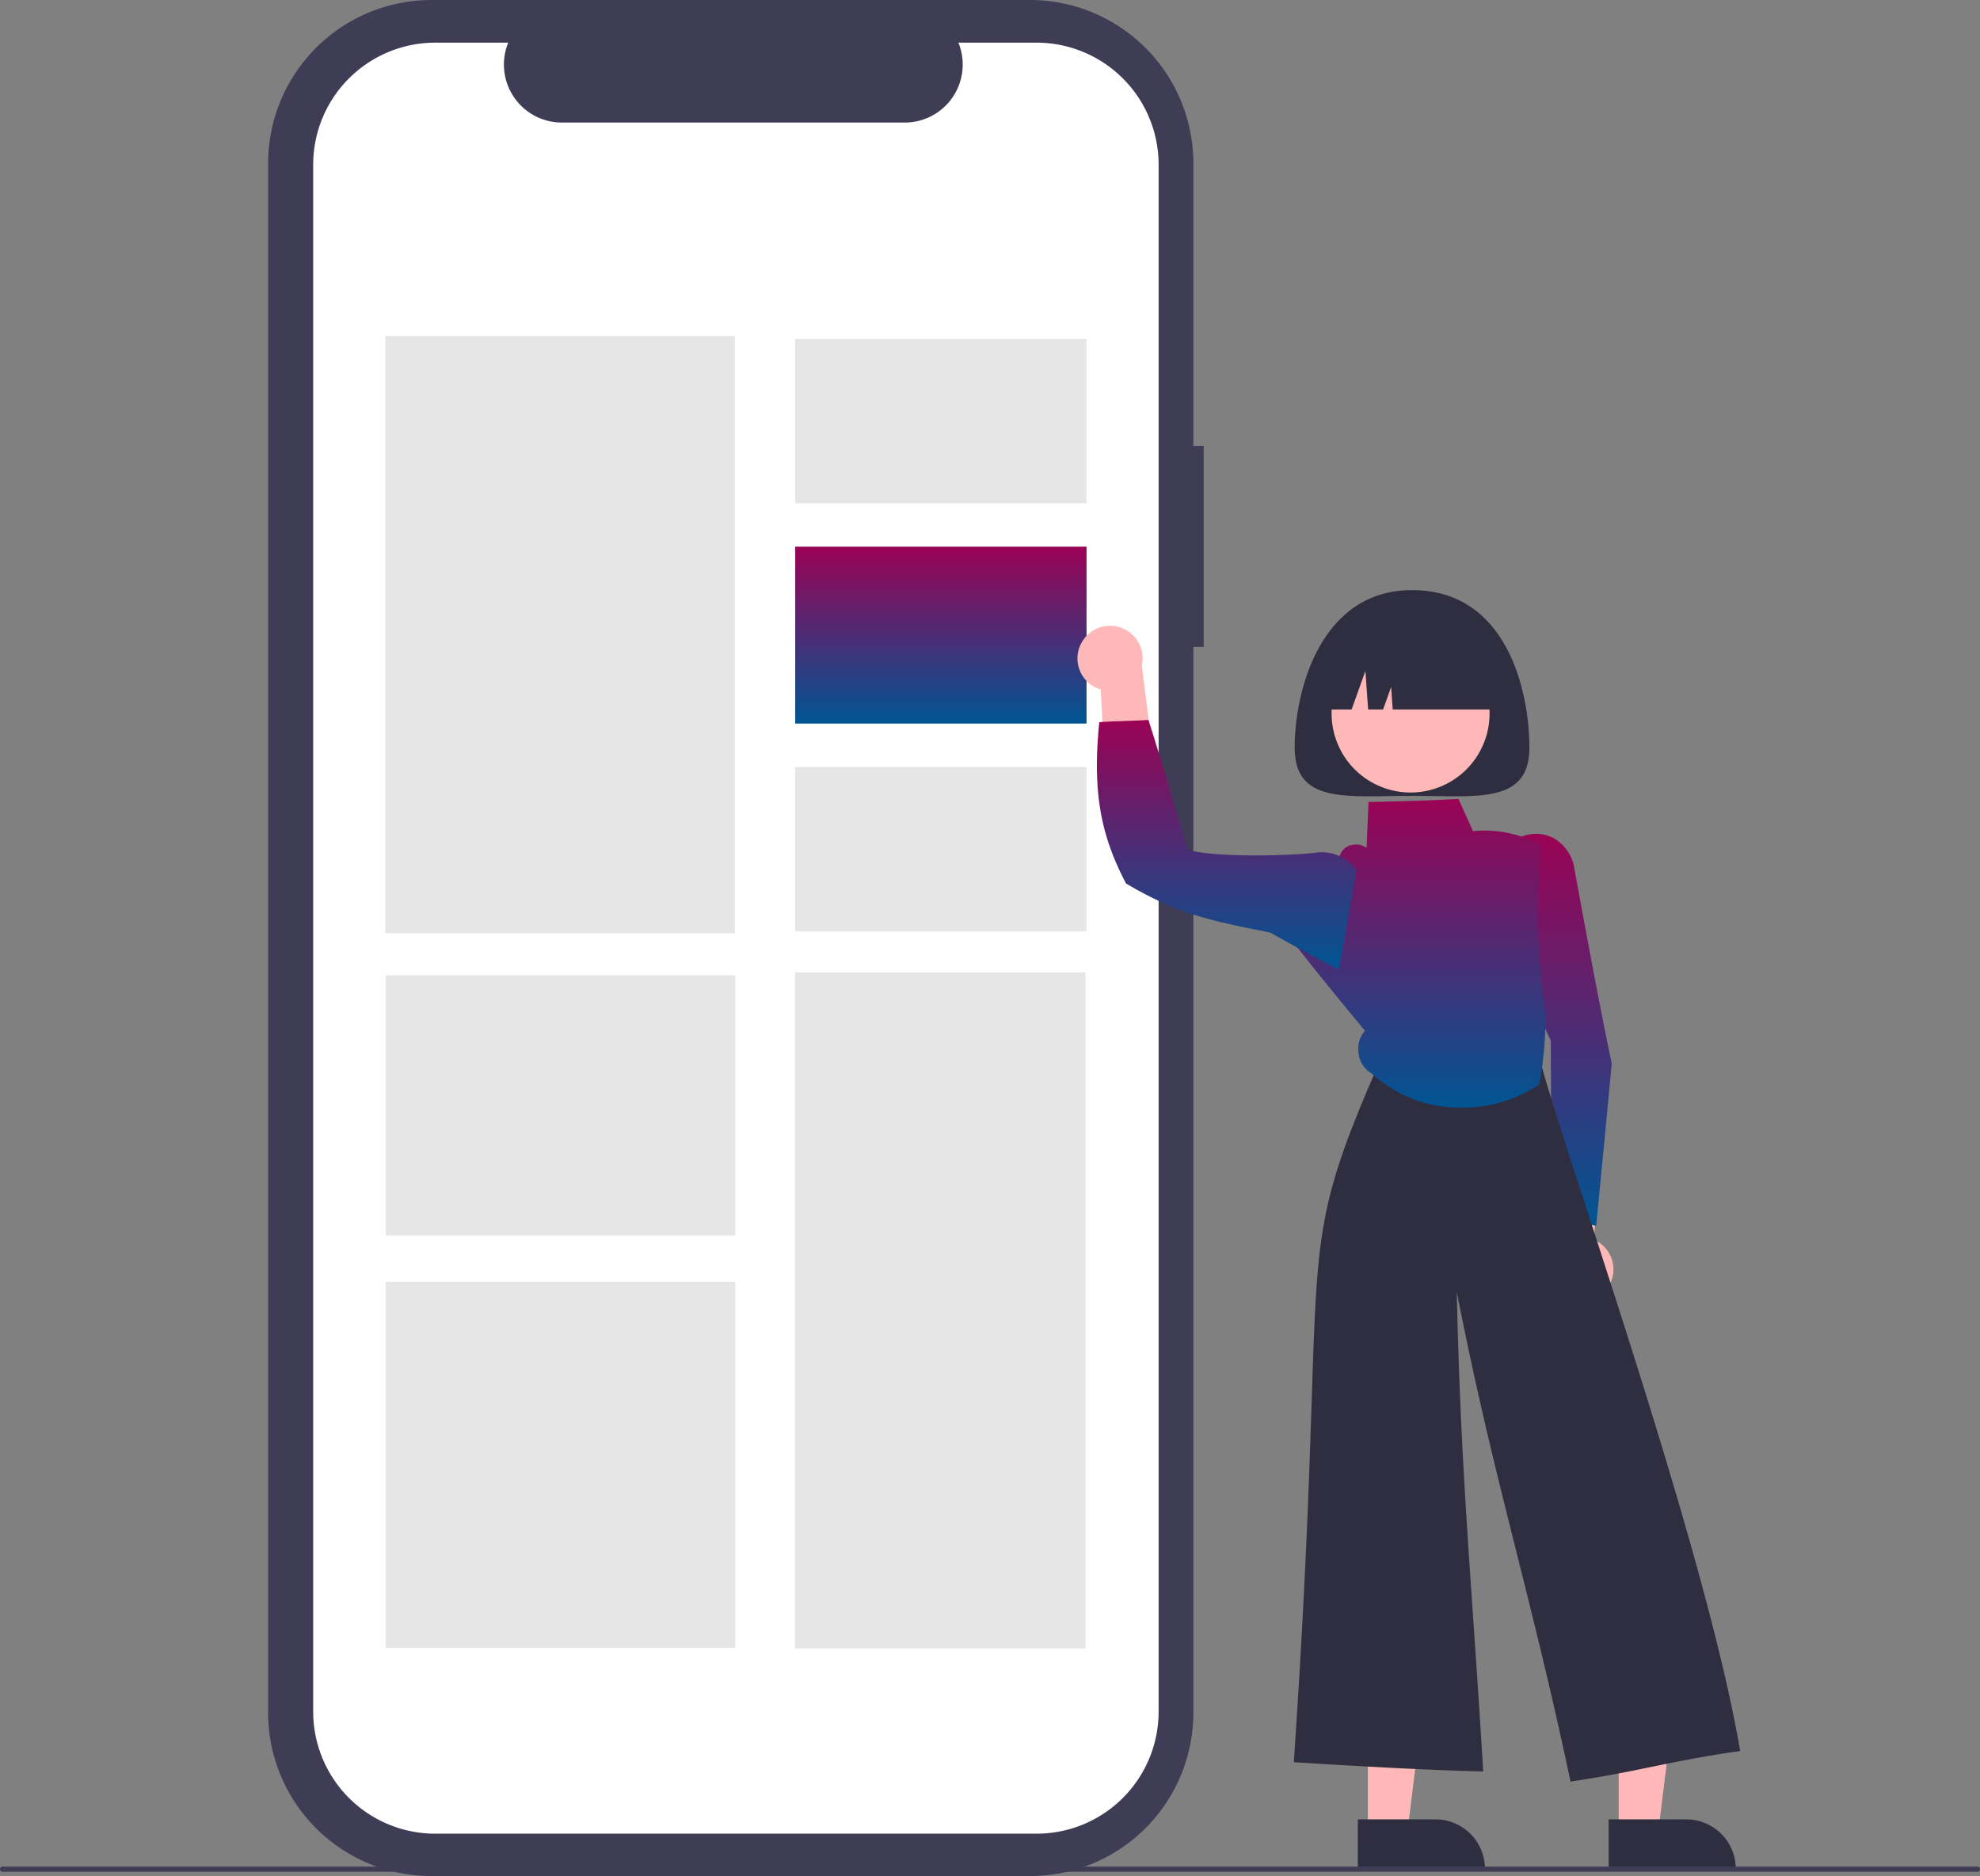
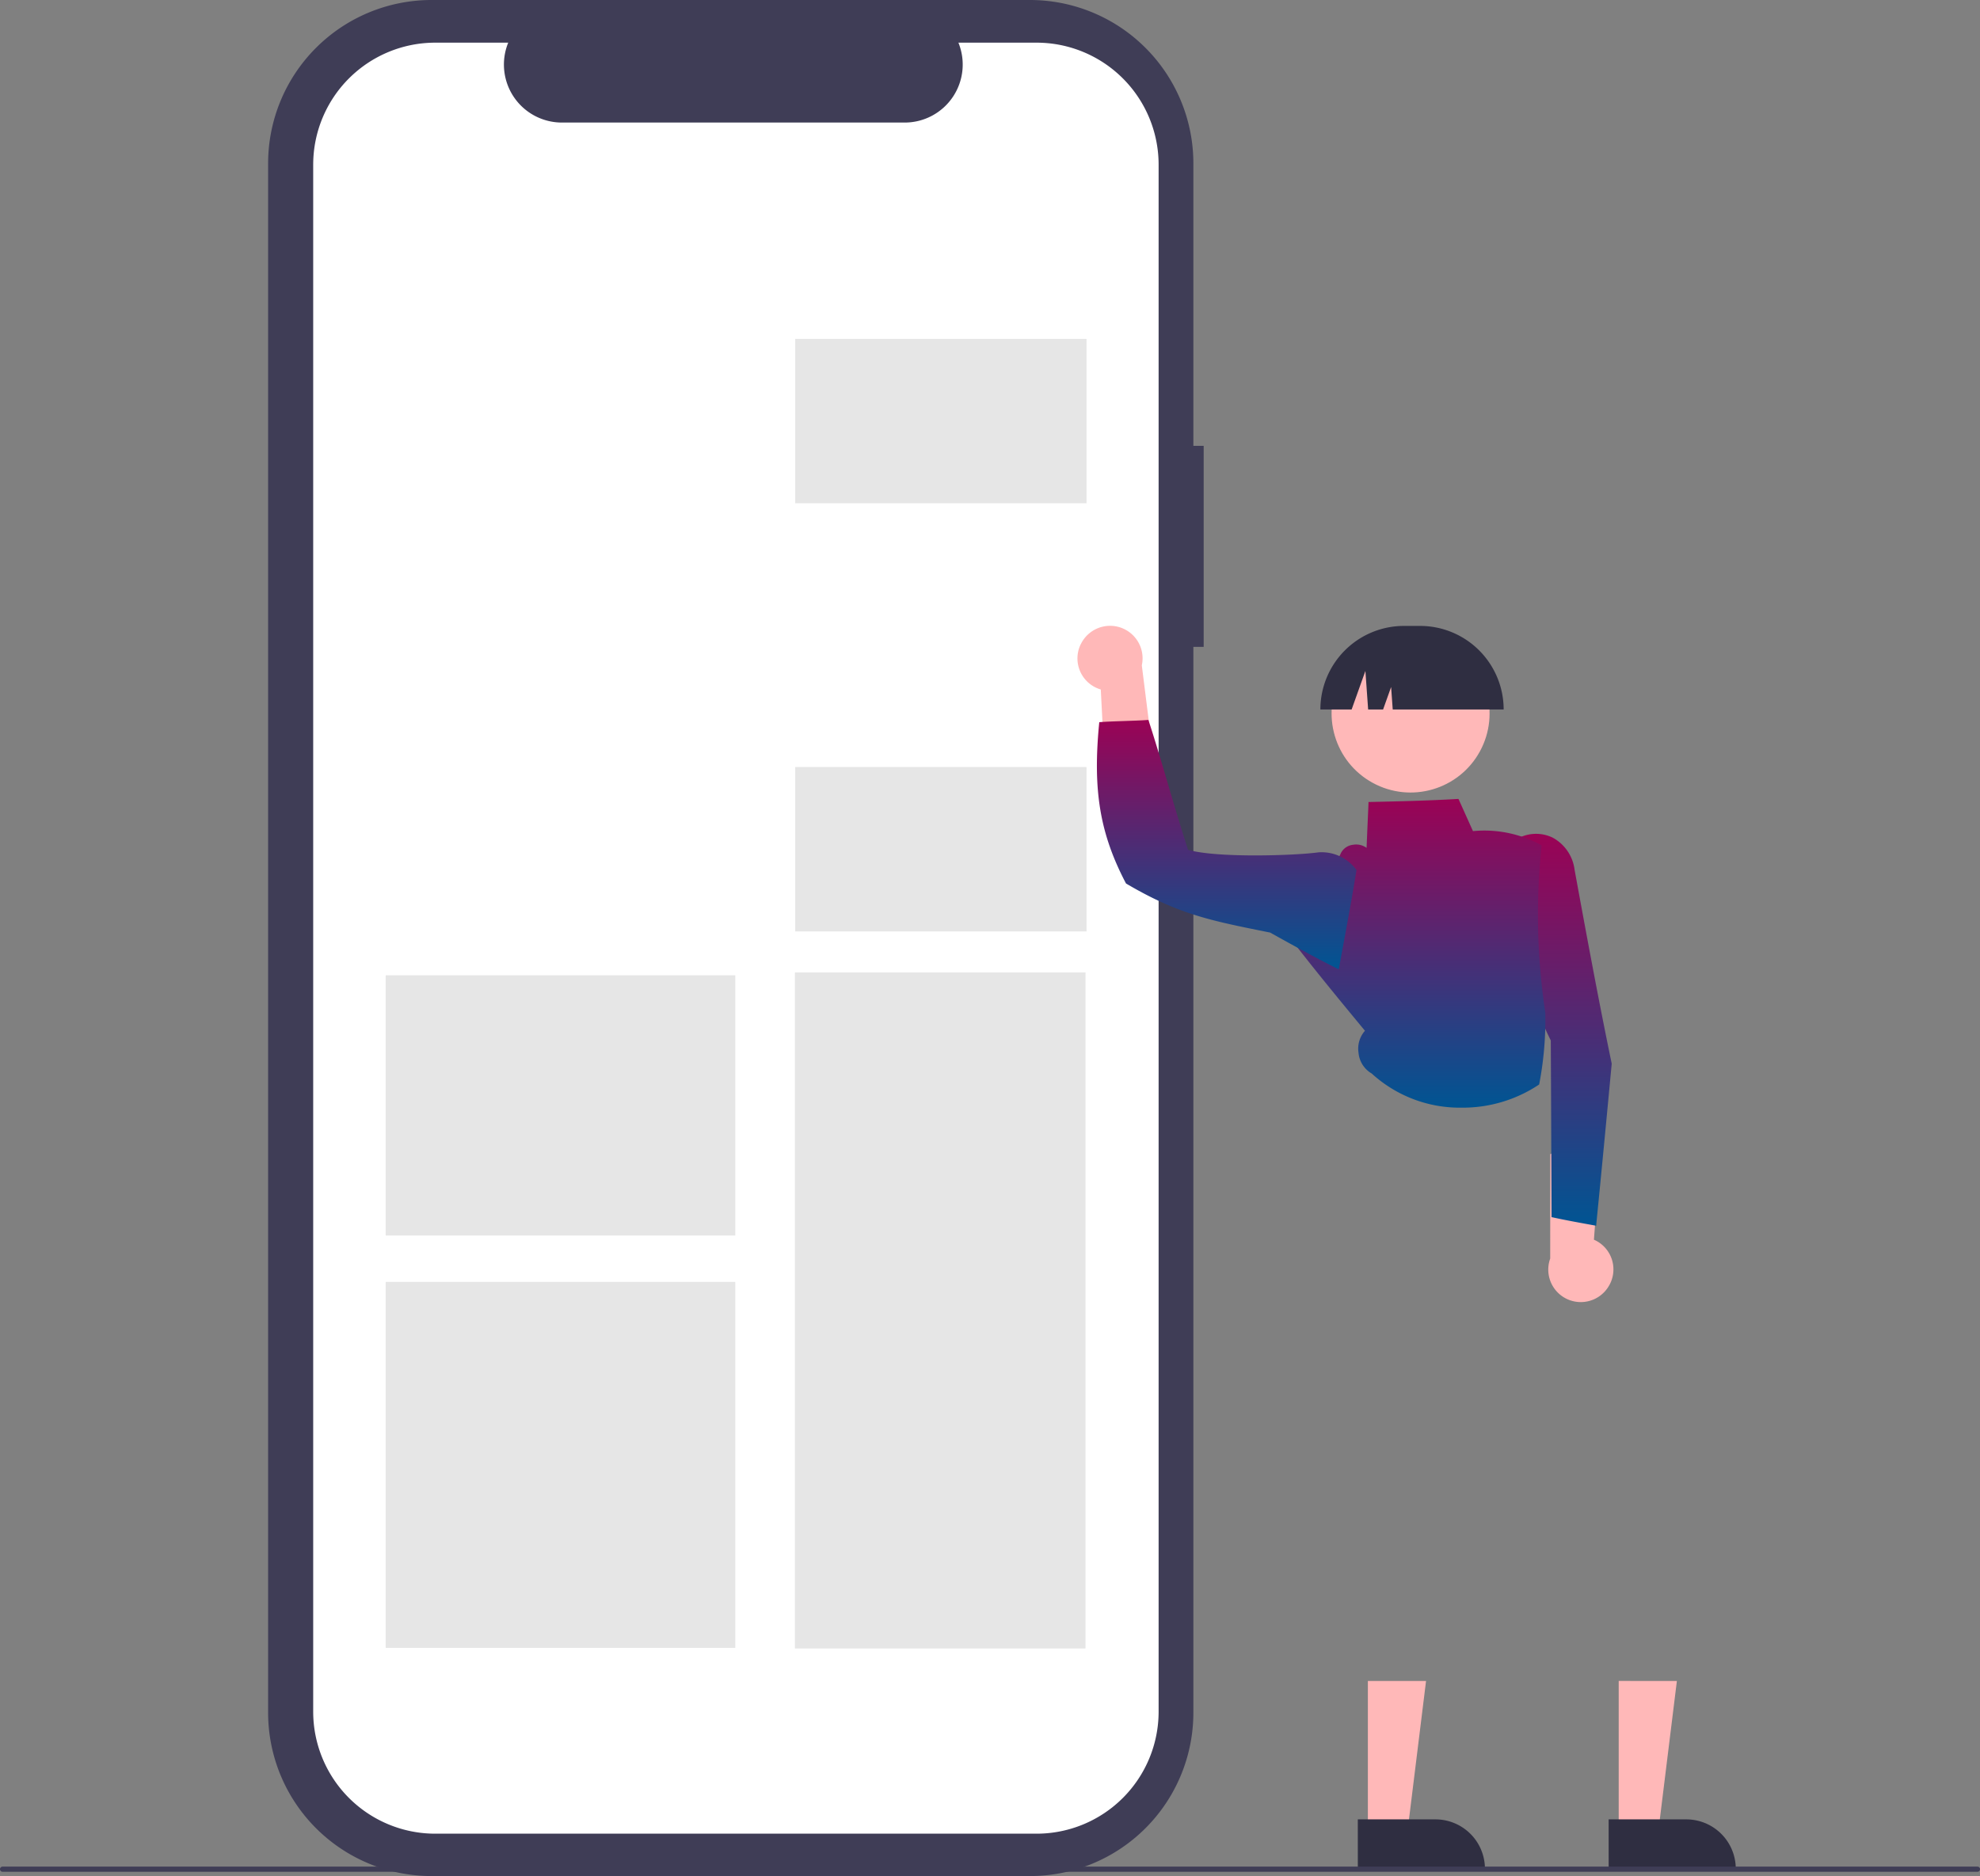
<svg xmlns="http://www.w3.org/2000/svg" width="123.158" height="116.708" viewBox="0 0 123.158 116.708">
  <rect x="0" y="0" width="123.158" height="116.708" fill="#808080" stroke="none" />
  <defs>
    <linearGradient id="linear-gradient" x1="0.5" x2="0.5" y2="1" gradientUnits="objectBoundingBox">
      <stop offset="0" stop-color="#9b0255" />
      <stop offset="1" stop-color="#005593" />
    </linearGradient>
  </defs>
  <g id="Group_17861" data-name="Group 17861" transform="translate(0 0)">
    <path id="Path_13516" data-name="Path 13516" d="M378.188,113.305h-.641V95.738A10.167,10.167,0,0,0,367.38,85.571H330.162a10.167,10.167,0,0,0-10.167,10.167v96.374a10.167,10.167,0,0,0,10.167,10.167H367.38a10.167,10.167,0,0,0,10.167-10.167v-66.3h.641Z" transform="translate(-303.318 -85.571)" fill="#3f3d56" />
    <path id="Path_13517" data-name="Path 13517" d="M382.479,102.066h-4.858a3.607,3.607,0,0,1-3.34,4.97H352.959a3.607,3.607,0,0,1-3.34-4.97h-4.538a7.593,7.593,0,0,0-7.593,7.593v96.232a7.593,7.593,0,0,0,7.593,7.593h37.4a7.593,7.593,0,0,0,7.593-7.593h0V109.659a7.593,7.593,0,0,0-7.593-7.593Z" transform="translate(-318.007 -99.412)" fill="#fff" />
-     <rect id="Rectangle_3533" data-name="Rectangle 3533" width="21.746" height="37.149" transform="translate(23.963 20.897)" fill="#e6e6e6" />
    <rect id="Rectangle_3534" data-name="Rectangle 3534" width="18.074" height="42.058" transform="translate(49.445 60.493)" fill="#e6e6e6" />
    <rect id="Rectangle_3535" data-name="Rectangle 3535" width="18.121" height="10.226" transform="translate(49.463 21.082)" fill="#e6e6e6" />
-     <rect id="Rectangle_3536" data-name="Rectangle 3536" width="18.121" height="11.002" transform="translate(49.463 34.01)" fill="url(#linear-gradient)" />
    <rect id="Rectangle_3537" data-name="Rectangle 3537" width="18.121" height="10.226" transform="translate(49.463 47.717)" fill="#e6e6e6" />
    <rect id="Rectangle_3538" data-name="Rectangle 3538" width="21.746" height="16.189" transform="translate(23.99 60.672)" fill="#e6e6e6" />
    <rect id="Rectangle_3539" data-name="Rectangle 3539" width="21.746" height="22.764" transform="translate(23.99 79.748)" fill="#e6e6e6" />
-     <path id="Path_13518" data-name="Path 13518" d="M732.765,322.231c0,3.535-3.269,3-7.3,3s-7.3.535-7.3-3,1.6-9.8,7.3-9.8C731.365,312.429,732.765,318.7,732.765,322.231Z" transform="translate(-637.635 -275.721)" fill="#2f2e41" />
    <path id="Path_13519" data-name="Path 13519" d="M634.131,327.5a2.011,2.011,0,0,0,1.243,2.823l.368,7.139,2.992-2.2-.808-6.441a2.022,2.022,0,0,0-3.794-1.318Z" transform="translate(-566.904 -287.431)" fill="#ffb8b8" />
    <path id="Path_13520" data-name="Path 13520" d="M820.274,532.232a2.012,2.012,0,0,0-.879-2.957l.53-7.128-3.244,1.809-.006,6.492a2.022,2.022,0,0,0,3.6,1.784Z" transform="translate(-720.251 -452.154)" fill="#ffb8b8" />
    <path id="Path_13521" data-name="Path 13521" d="M530.565,663.918h2.452l1.167-9.459h-3.619Z" transform="translate(-445.482 -549.888)" fill="#ffb8b8" />
    <path id="Path_13522" data-name="Path 13522" d="M742.666,794.023h4.83a3.078,3.078,0,0,1,3.078,3.078v.1h-7.907Z" transform="translate(-658.209 -680.841)" fill="#2f2e41" />
    <path id="Path_13523" data-name="Path 13523" d="M627.86,663.918h2.452l1.167-9.459H627.86Z" transform="translate(-527.175 -549.888)" fill="#ffb8b8" />
    <path id="Path_13524" data-name="Path 13524" d="M839.961,794.023h4.83a3.078,3.078,0,0,1,3.078,3.078v.1h-7.907Z" transform="translate(-739.902 -680.841)" fill="#2f2e41" />
    <path id="Path_13525" data-name="Path 13525" d="M807.763,432.91l-.107-.019c-.893-.162-1.8-.325-2.592-.5l-.079-.017v-.08c-.014-3.626-.027-7.251-.047-10.909a23.059,23.059,0,0,1-2.305-12.36l0-.045.037-.026a2.371,2.371,0,0,1,2.39-.185,2.649,2.649,0,0,1,1.36,2.011c.723,3.94,1.471,8.019,2.306,12.04l0,.015v.015c-.309,3.279-.629,6.669-.957,9.949Z" transform="translate(-708.477 -356.658)" fill="url(#linear-gradient)" />
-     <path id="Path_13526" data-name="Path 13526" d="M735.045,535.513l-.019-.092c-1.147-5.427-2.255-9.846-3.326-14.119-1.284-5.122-2.5-9.975-3.728-16.255.169,7.92.56,13.61,1.01,20.15.2,2.953.414,6.007.627,9.572l.007.109-.109,0c-3.838-.1-7.77-.335-11.573-.565l-.1-.006.007-.1c.72-10.612.946-17.508,1.11-22.544.348-10.623.4-12.256,4.358-21.247a2.294,2.294,0,0,1,2.029-1.2l7.786,1.212.014.069c.22,1.107,1.31,4.465,2.819,9.112,3.226,9.935,8.1,24.95,9.623,33.9l.017.1-.1.014c-2.212.314-3.8.642-5.343.958-1.457.3-2.963.609-5.013.915Z" transform="translate(-637.358 -424.679)" fill="#2f2e41" />
    <path id="Path_13527" data-name="Path 13527" d="M728.365,413.783a8.125,8.125,0,0,1-5.6-2.125,1.662,1.662,0,0,1-.82-1.292,1.685,1.685,0,0,1,.4-1.367c-1.444-1.747-2.934-3.553-4.361-5.392l-.039-.051.046-.087c.933-1.784,1.9-3.628,2.826-5.45a.952.952,0,0,1,.776-.588,1.107,1.107,0,0,1,.855.191l0-.044c.039-.922.078-1.845.117-2.719l0-.093.094,0c1.782-.039,3.625-.08,5.436-.187l.069,0,.9,2a7.344,7.344,0,0,1,4.213.855l.059.032-.007.067a40.78,40.78,0,0,0,.234,10.339,21.138,21.138,0,0,1-.375,4.433l-.009.037-.032.022A8.541,8.541,0,0,1,728.365,413.783Z" transform="translate(-637.444 -344.876)" fill="url(#linear-gradient)" />
    <path id="Path_13528" data-name="Path 13528" d="M656.514,378.984l-.12-.055c-1.4-.7-2.8-1.478-4.151-2.229l-.187-.037c-3.566-.716-5.531-1.11-8.749-3l-.025-.015-.013-.025c-1.611-3.078-2.06-5.768-1.658-9.926l.008-.083.083-.007c.349-.028.917-.047,1.467-.066s1.088-.036,1.427-.063l.079-.006.024.075c.422,1.3.78,2.517,1.159,3.8.39,1.322.793,2.688,1.283,4.206,1.8.516,6.613.362,8.111.158a2.68,2.68,0,0,1,2.34,1.064l.028.035-.007.044c-.33,2.012-.708,4.036-1.074,5.993Z" transform="translate(-573.243 -318.687)" fill="url(#linear-gradient)" />
    <circle id="Ellipse_364" data-name="Ellipse 364" cx="4.913" cy="4.913" r="4.913" transform="translate(81.072 46.343) rotate(-61.337)" fill="#ffb8b8" />
    <path id="Path_13529" data-name="Path 13529" d="M728.142,331.351h1.943l.857-2.4.171,2.4h.929l.5-1.4.1,1.4h6.9a5.2,5.2,0,0,0-5.2-5.2h-1A5.2,5.2,0,0,0,728.142,331.351Z" transform="translate(-646.013 -287.213)" fill="#2f2e41" />
    <path id="Path_13530" data-name="Path 13530" d="M339,812.75H216.16a.16.16,0,1,1,0-.321H339a.16.16,0,1,1,0,.321Z" transform="translate(-216 -696.308)" fill="#3f3d56" />
  </g>
</svg>